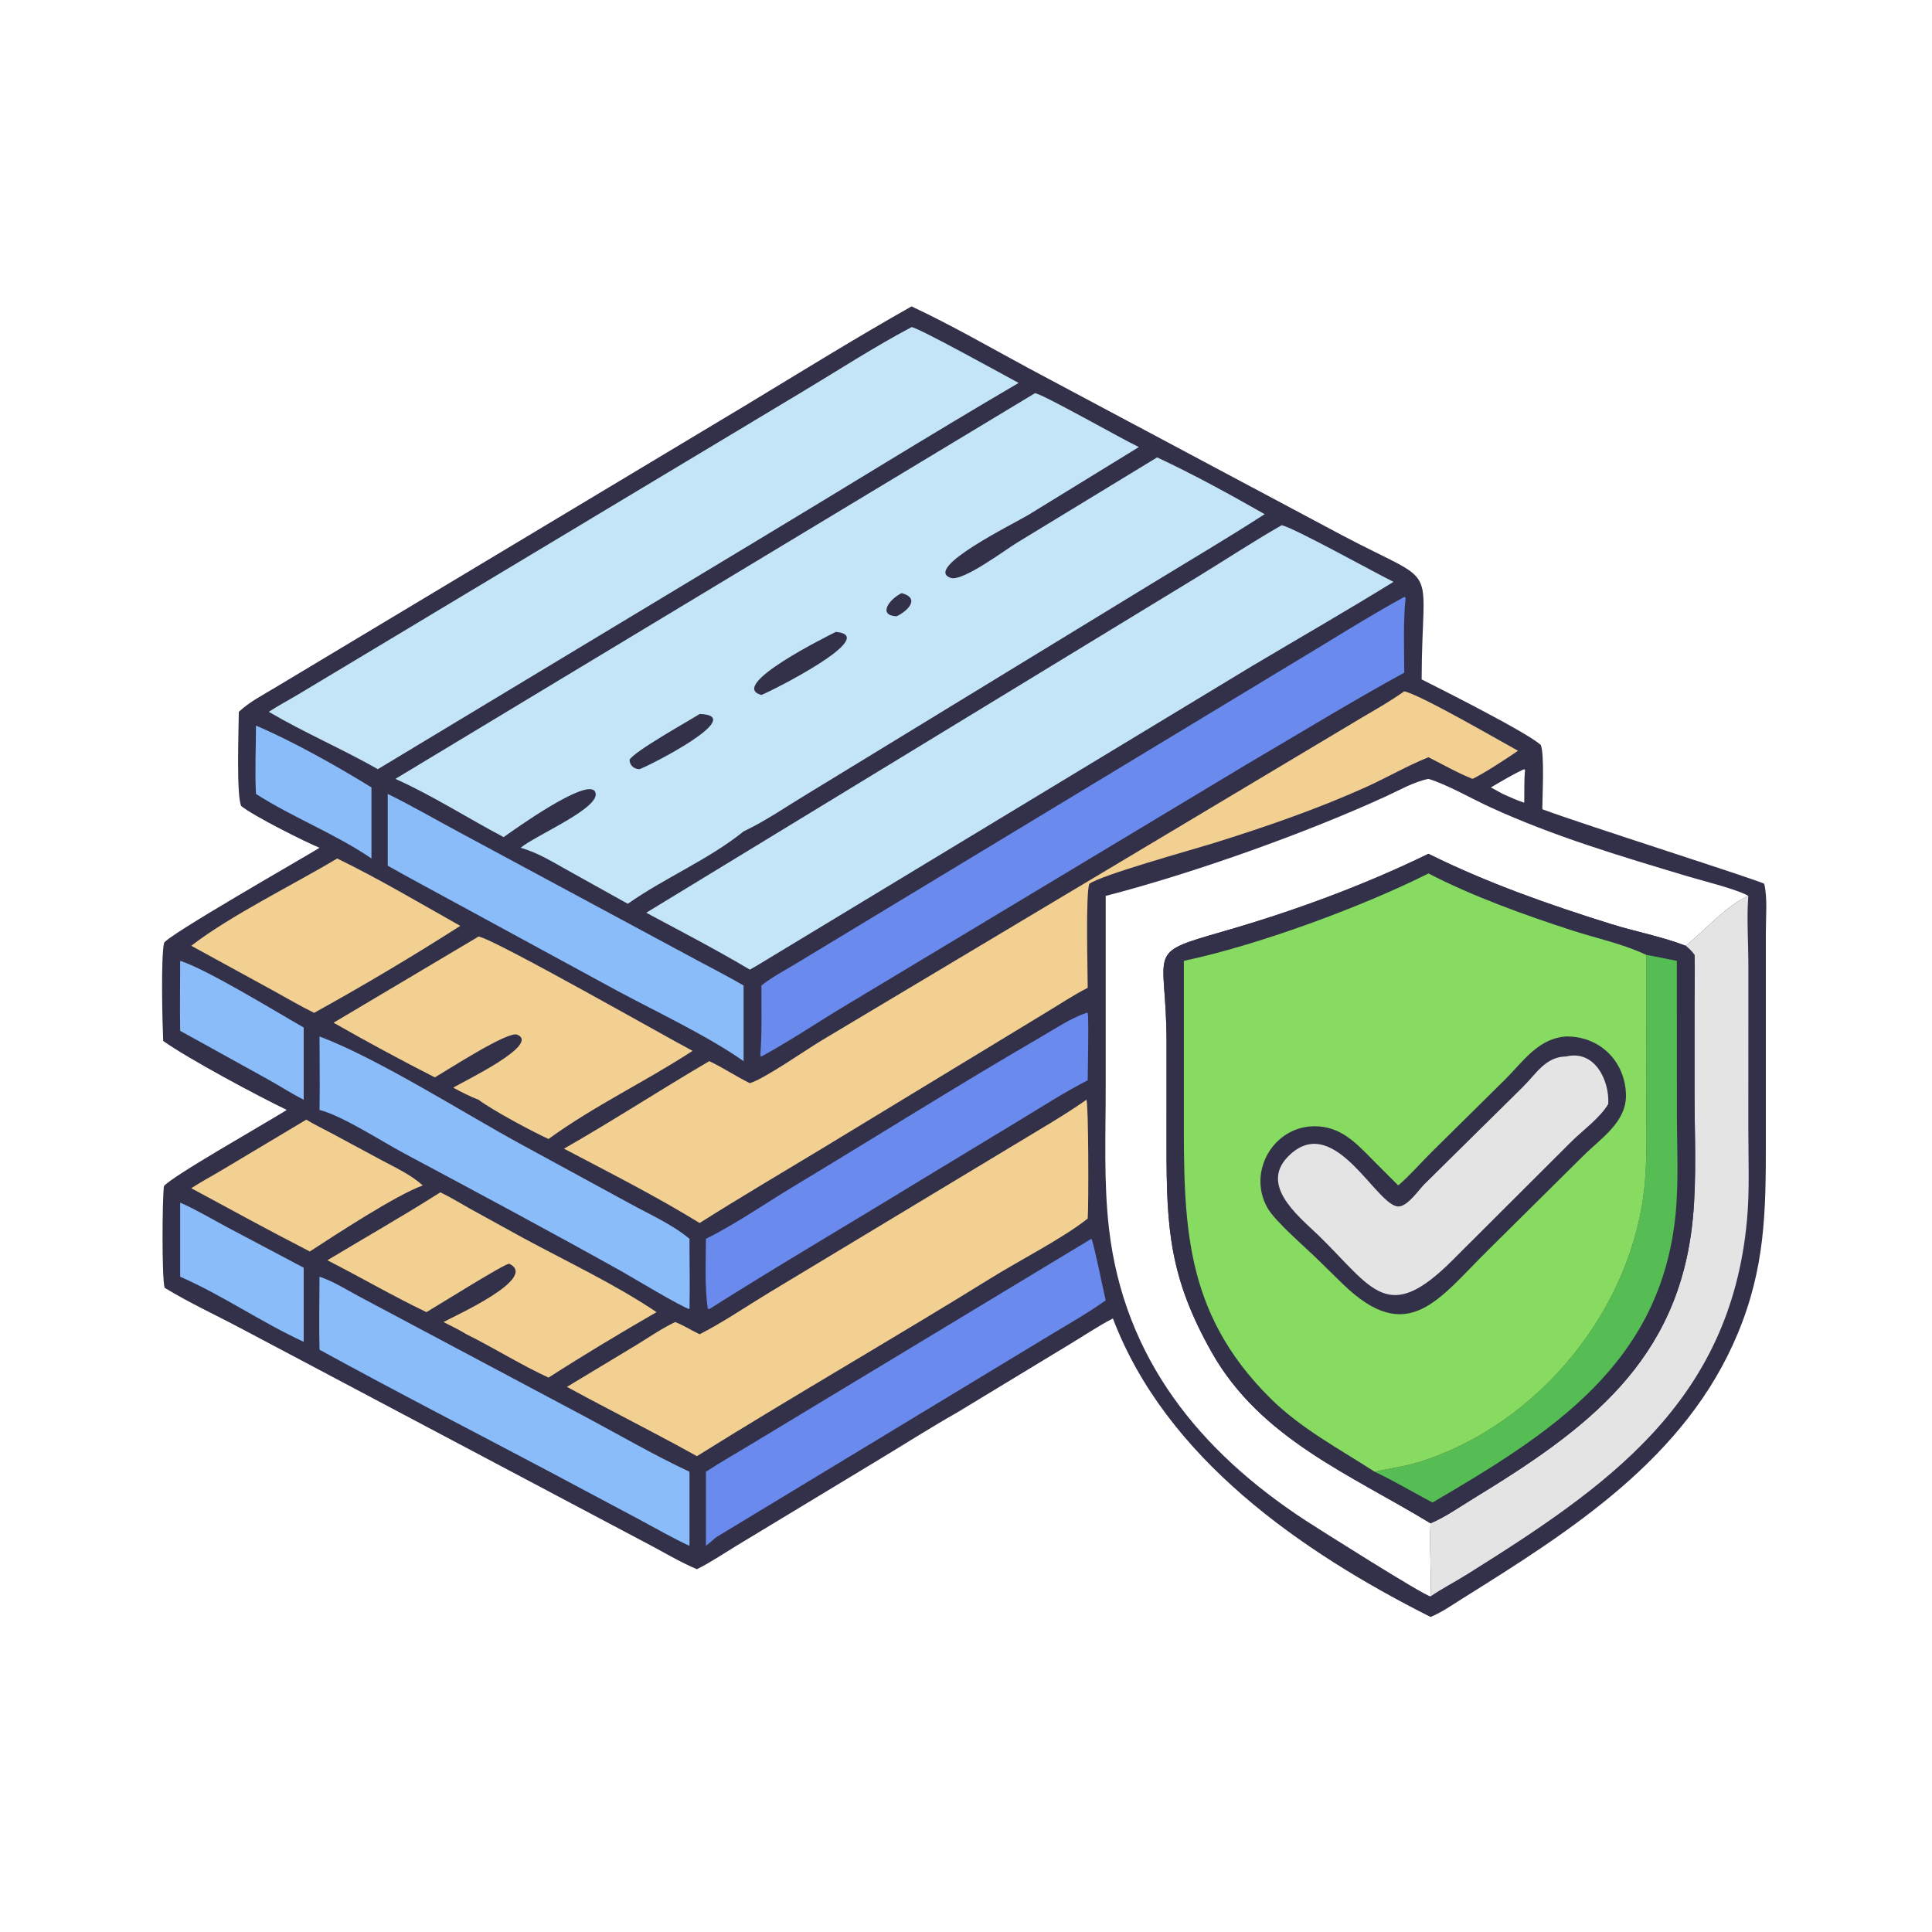
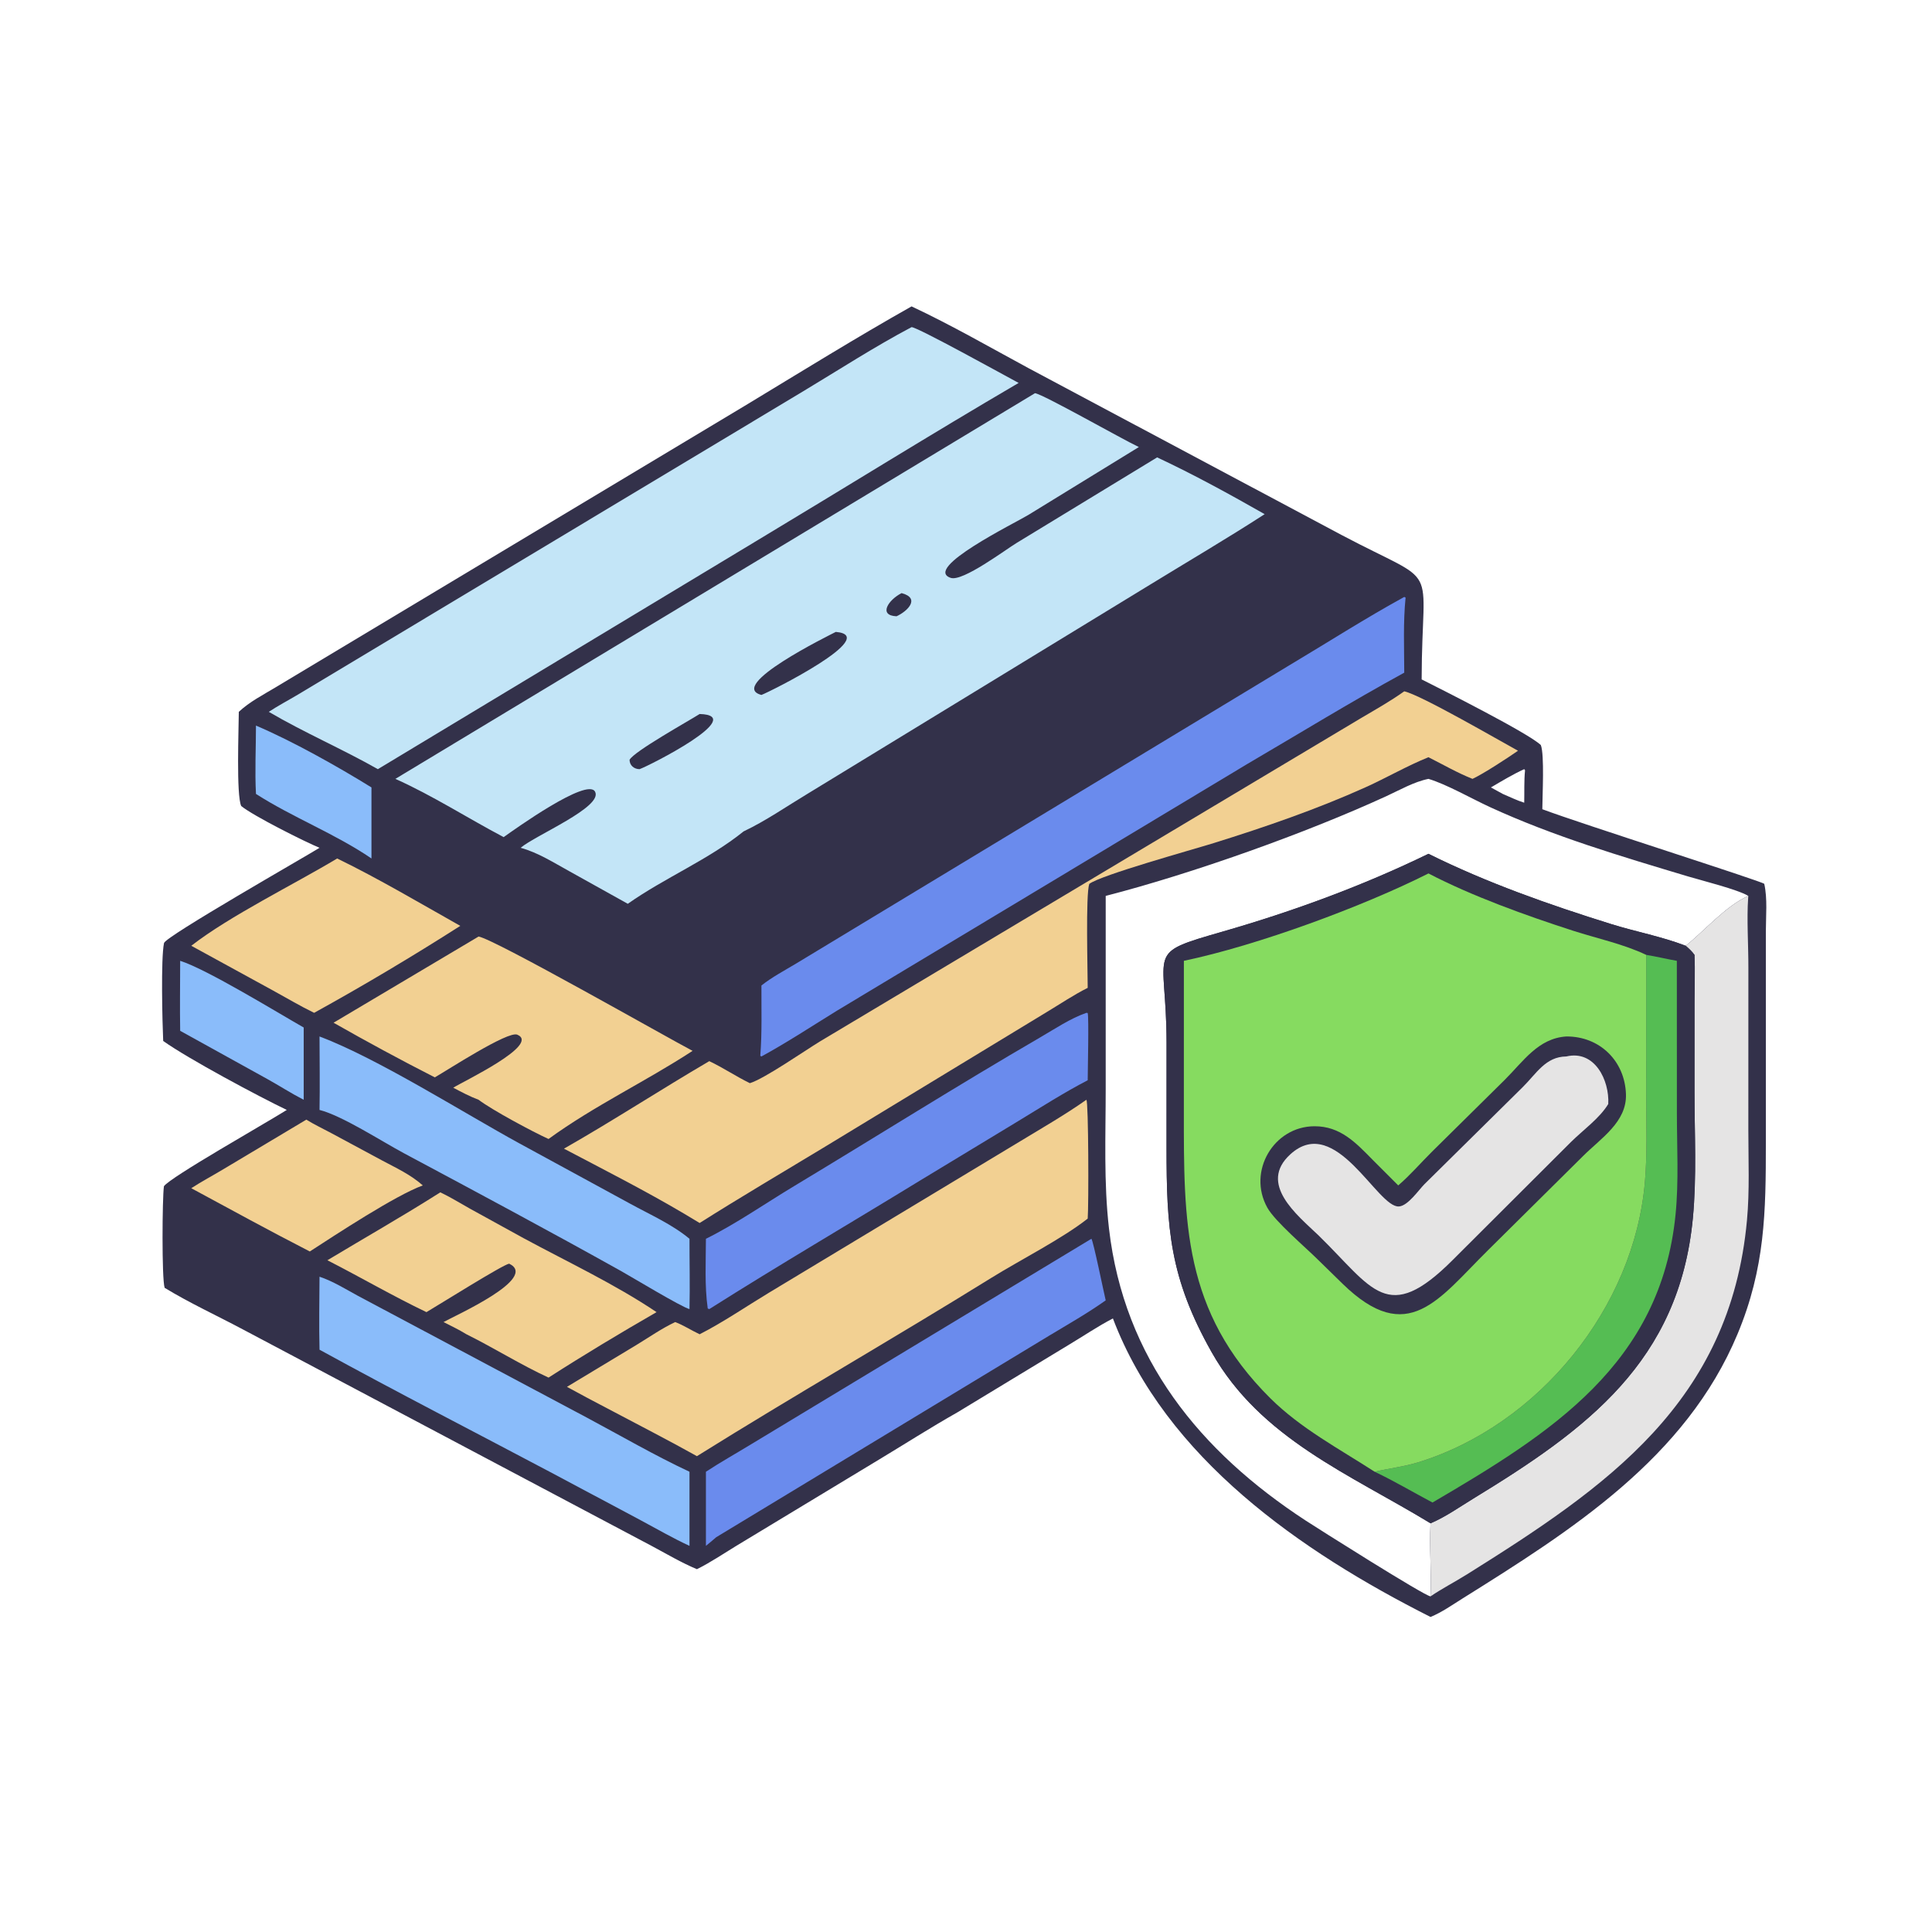
<svg xmlns="http://www.w3.org/2000/svg" width="512" height="512">
  <path fill="#33314A" d="M241.573 81.197C252.187 86.169 262.471 92.115 272.778 97.68L355.573 141.801C382.357 155.969 376.806 147.725 376.751 180.051C382.243 182.809 405.08 194.317 408.339 197.453C409.329 200.041 408.744 210.911 408.731 214.45C418.818 218.268 467.121 233.592 467.547 234.23C468.433 238.126 467.971 242.811 467.971 246.81L467.971 302.818C467.972 321.256 467.78 335.987 460.477 353.506C446.763 386.401 416.503 405.541 387.502 423.671C384.795 425.364 382.063 427.297 379.106 428.514C344.699 411.154 308.977 386.391 294.933 349.405C290.975 351.447 287.149 354.059 283.31 356.348L253.608 374.356C246.591 378.321 239.774 382.696 232.866 386.853L195.104 409.681C191.685 411.763 188.278 414.073 184.693 415.852C180.563 414.13 176.618 411.775 172.67 409.672L64.392 352.321C57.51 348.655 50.285 345.338 43.63 341.285C42.846 338.822 42.999 317.463 43.444 314.368C45.051 311.997 70.212 297.786 76.001 294.144C68.415 290.504 49.924 280.621 43.248 275.867C43.026 271.005 42.607 254.059 43.465 249.92C43.828 248.172 81.123 226.916 84.677 224.676C80.905 223.127 67.148 216.244 63.922 213.604C62.588 210.71 63.262 193.139 63.287 188.644C66.196 185.936 69.654 184.188 73.035 182.151L198.178 107.059C212.57 98.355 226.921 89.455 241.573 81.197ZM293.024 237.424L293.022 288.477C293.022 300.813 292.476 313.334 293.897 325.604C297.893 360.102 318.041 384.683 345.985 402.94C349.093 404.97 377.567 422.983 379.106 423.053C379.39 416.619 378.749 410.123 379.106 403.692C357.861 390.753 334.06 381.272 321.125 358.384C309.941 338.595 309.141 325.542 309.146 304.115L309.15 276.219C309.127 251.191 303.041 252.922 324.232 246.819C342.775 241.478 361.199 234.719 378.56 226.269C393.976 233.936 410.558 239.769 426.977 244.888C433.486 246.918 440.373 248.188 446.726 250.641C451.841 246.544 457.394 240.043 463.324 237.424C460.46 235.705 450.983 233.354 447.363 232.268C429.608 226.939 411.735 221.653 394.855 213.888C390.084 211.694 383.373 207.843 378.56 206.411C374.735 207.173 370.919 209.377 367.38 211.003C346.259 220.711 316.116 231.474 293.024 237.424ZM403.934 203.837C400.874 205.23 398.006 206.98 395.108 208.676L398.258 210.402C400.113 211.181 402.016 212.135 403.934 212.726C404.002 209.883 403.869 206.951 404.153 204.123L403.934 203.837Z" />
-   <path fill="#8ABCFA" d="M67.835 192.291C77.423 196.352 89.579 203.19 98.442 208.676L98.442 227.506C88.841 220.947 77.665 216.698 67.835 210.402C67.514 204.433 67.832 198.281 67.835 192.291Z" />
+   <path fill="#8ABCFA" d="M67.835 192.291C77.423 196.352 89.579 203.19 98.442 208.676L98.442 227.506C88.841 220.947 77.665 216.698 67.835 210.402C67.514 204.433 67.832 198.281 67.835 192.291" />
  <path fill="#8ABCFA" d="M47.747 254.627C54.759 256.834 73.433 268.286 80.483 272.301L80.483 291.453C77.238 289.797 74.061 287.738 70.858 285.962L47.747 273.176C47.641 267 47.746 260.805 47.747 254.627Z" />
-   <path fill="#8ABCFA" d="M47.747 318.708C51.957 320.553 56.001 322.975 60.057 325.147L80.483 335.959L80.483 355.595C69.283 350.433 59.007 343.277 47.747 338.34L47.747 318.708Z" />
  <path fill="#F2D092" d="M81.179 296.717C83.298 298.032 85.634 299.126 87.836 300.311L101.313 307.563C105.077 309.568 108.837 311.294 112.049 314.148C104.798 316.778 88.977 327.206 82.1 331.654C71.571 326.246 61.103 320.522 50.689 314.89C53.425 313.104 56.356 311.566 59.157 309.874L81.179 296.717Z" />
  <path fill="#F2D092" d="M89.356 227.506C100.461 232.912 111.217 239.312 121.984 245.365C109.379 253.411 96.341 261.188 83.247 268.412C79.539 266.612 75.942 264.454 72.319 262.478L50.689 250.641C60.944 242.679 77.891 234.393 89.356 227.506Z" />
-   <path fill="#8ABCFA" d="M102.758 210.402C109.102 213.523 115.258 217.091 121.486 220.44L184.537 254.372C188.714 256.628 192.955 258.767 197.054 261.163L197.054 281.216C187.738 274.648 173.977 268.129 163.831 262.704L121.526 239.701C115.273 236.266 108.959 232.954 102.758 229.422L102.758 210.402Z" />
  <path fill="#F2D092" d="M116.688 315.982C119.363 317.243 121.919 318.845 124.505 320.286L138.798 328.155C150.479 334.462 162.962 340.315 173.995 347.73C164.358 353.28 154.723 359.068 145.368 365.079C137.97 361.667 130.937 357.226 123.614 353.595C121.656 352.395 119.588 351.393 117.539 350.36C120.397 348.726 142.897 338.743 134.944 334.889C133.417 335.047 116.356 345.764 113.014 347.73C104.121 343.47 95.546 338.473 86.762 333.981C96.729 327.987 106.873 322.219 116.688 315.982Z" />
  <path fill="#8ABCFA" d="M84.677 274.675C100.131 280.5 122.795 294.896 137.702 303.041L166.96 318.974C172.212 321.86 178.108 324.451 182.721 328.289C182.713 334.496 182.868 340.722 182.721 346.926C180.587 346.379 167.528 338.486 164.689 336.899C145.64 326.253 126.367 315.949 107.123 305.662C101.074 302.429 90.761 295.708 84.677 294.144C84.792 287.66 84.693 281.16 84.677 274.675Z" />
  <path fill="#6A8BED" d="M287.901 268.412L288.248 268.452C288.595 269.737 288.254 283.666 288.254 286.279C281.941 289.549 275.89 293.437 269.812 297.119L243.928 312.791C225.305 324.199 206.418 335.248 187.967 346.926L187.555 346.765C186.705 340.705 187.061 334.399 187.077 328.289C194.991 324.375 202.775 318.943 210.399 314.357C232.177 301.255 253.701 287.68 275.673 274.912C279.618 272.619 283.591 269.928 287.901 268.412Z" />
  <path fill="#8ABCFA" d="M84.677 338.34C88.237 339.531 91.606 341.642 94.9 343.432L155.482 375.661C164.514 380.487 173.45 385.683 182.721 390.029L182.721 409.669C178.344 407.653 174.111 405.192 169.858 402.921L146.724 390.59C126.041 379.63 105.199 368.949 84.677 357.685C84.516 351.253 84.648 344.777 84.677 338.34Z" />
  <path fill="#6A8BED" d="M289.231 328.289C289.702 328.702 292.575 342.797 293.024 344.609C288.211 348.025 283.053 350.947 278 353.991L189.805 407.378C188.916 408.166 187.994 408.914 187.077 409.669L187.077 390.029C190.971 387.458 195.131 385.148 199.121 382.706L289.231 328.289Z" />
  <path fill="#F2D092" d="M126.834 248.189C131.184 248.951 176.916 275.025 183.544 278.487C171.091 286.624 157.417 293.067 145.368 301.844C141.01 299.858 130.406 294.17 126.834 291.453C124.492 290.574 122.324 289.418 120.117 288.254C122.488 286.714 143.378 276.837 137.074 274.194C134.602 273.158 118.659 283.559 115.226 285.511C106.215 280.926 97.175 276.026 88.395 271.031L126.834 248.189Z" />
  <path fill="#E5E4E4" d="M463.324 237.424L463.285 237.918C462.878 243.502 463.358 250.616 463.338 256.428L463.329 299.527C463.33 307.434 463.69 315.524 462.965 323.396C458.518 371.699 425.735 394.078 388.705 417.261C385.576 419.22 382.137 420.986 379.106 423.053C379.39 416.619 378.749 410.123 379.106 403.692C383.04 402.034 386.805 399.359 390.45 397.135C420.456 378.827 444.972 360.875 448.621 322.876C449.674 311.916 449.059 300.391 449.058 289.354L449.063 265.505C449.07 261.36 449.237 257.193 449.058 253.053C448.376 252.097 447.607 251.399 446.726 250.641C451.841 246.544 457.394 240.043 463.324 237.424Z" />
  <path fill="#6A8BED" d="M372.141 158.195L372.495 158.364C371.833 164.939 372.128 171.664 372.141 178.266C358.043 185.967 344.314 194.407 330.45 202.521L221.849 267.814C215.211 271.897 208.632 276.25 201.787 279.975L201.485 279.804C201.971 273.612 201.758 267.37 201.787 261.163C204.611 258.934 207.843 257.23 210.923 255.382L341.591 176.366C351.741 170.322 361.794 163.871 372.141 158.195Z" />
  <path fill="#F2D092" d="M287.901 291.453C288.484 291.968 288.525 319.614 288.254 322.934C281.724 328.127 270.219 333.993 262.794 338.599C236.93 354.643 210.506 369.774 184.693 385.899C176.944 381.564 168.999 377.514 161.154 373.352C157.5 371.443 153.858 369.519 150.246 367.531L168.615 356.456C172.003 354.4 175.356 352.043 178.943 350.36C181.181 351.216 183.236 352.572 185.411 353.595C191.599 350.449 197.884 346.135 203.887 342.516L270.526 302.35C276.364 298.817 282.317 295.382 287.901 291.453Z" />
  <path fill="#F2D092" d="M372.141 183.205C376.592 184.185 397.515 196.353 402.284 198.957C399.444 200.931 393.101 205.078 390.228 206.411C386.236 204.822 382.401 202.606 378.56 200.672C372.861 202.968 367.472 206.119 361.864 208.646C348.953 214.462 335.211 219.195 321.676 223.416C316.082 225.16 291.698 231.903 288.665 234.247C287.692 237.13 288.248 257.218 288.254 261.791C284.543 263.646 280.975 266.06 277.414 268.195L217.928 304.325C207.06 310.895 196.148 317.316 185.411 324.108L181.449 321.727C171.049 315.572 160.154 310.041 149.456 304.409C162.454 296.999 175.045 288.784 187.967 281.216C191.651 282.96 195.052 285.262 198.721 287.053C202.59 285.875 213.137 278.527 217.375 275.944L360.874 190.194C364.674 187.95 368.549 185.777 372.141 183.205Z" />
-   <path fill="#C3E5F7" d="M339.622 139.213C341.877 139.286 365.151 152.202 369.295 154.197C356.91 161.837 344.31 169.074 331.807 176.511L200.477 255.961L198.721 256.964C189.735 251.635 180.468 246.817 171.263 241.882L317.666 152.691C324.99 148.207 332.16 143.473 339.622 139.213Z" />
  <path fill="#C3E5F7" d="M241.573 86.692C243.061 86.653 266.371 99.561 269.948 101.483C246.808 115.021 224.023 129.196 201.041 143.004L100.138 203.837C90.685 198.477 80.604 194.146 71.231 188.644C73.73 186.998 76.42 185.583 78.995 184.051L212.805 103.723C222.329 97.999 231.755 91.892 241.573 86.692Z" />
  <path fill="#C3E5F7" d="M274.278 104.202C276.334 104.409 297.218 116.306 301.811 118.473L272.522 136.463C268.963 138.628 244.422 150.663 251.966 153.146C255.156 154.195 266.525 145.617 269.464 143.857L306.653 121.212C316.322 125.736 325.873 130.979 335.15 136.26C325.138 142.737 314.81 148.794 304.642 155.026L214.03 210.348C208.448 213.709 202.94 217.539 197.054 220.334C187.747 227.842 176.169 232.609 166.372 239.516L150.953 230.927C146.803 228.648 142.561 225.926 137.973 224.676C141.86 221.358 159.955 213.808 157.684 209.779C155.576 206.037 136.467 219.719 133.475 221.846C123.938 216.821 114.611 210.804 104.774 206.411L274.278 104.202Z" />
  <path fill="#33314A" d="M238.936 157.181C244.035 158.54 240.443 162.038 237.589 163.319C232.682 163.113 235.425 158.956 238.936 157.181Z" />
  <path fill="#33314A" d="M185.411 189.217C198.442 189.603 171.828 203.048 169.481 203.837C168.017 203.821 166.852 202.828 166.841 201.359C168.002 199.138 182.354 191.155 185.411 189.217Z" />
  <path fill="#33314A" d="M221.497 167.461C233.626 168.517 204.158 183.282 201.787 184.168C192.563 181.739 219.539 168.467 221.497 167.461Z" />
  <path fill="#33314A" d="M378.56 226.269C393.976 233.936 410.558 239.769 426.977 244.888C433.486 246.918 440.373 248.188 446.726 250.641C447.607 251.399 448.376 252.097 449.058 253.053C449.237 257.193 449.07 261.36 449.063 265.505L449.058 289.354C449.059 300.391 449.674 311.916 448.621 322.876C444.972 360.875 420.456 378.827 390.45 397.135C386.805 399.359 383.04 402.034 379.106 403.692C357.861 390.753 334.06 381.272 321.125 358.384C309.941 338.595 309.141 325.542 309.146 304.115L309.15 276.219C309.127 251.191 303.041 252.922 324.232 246.819C342.775 241.478 361.199 234.719 378.56 226.269Z" />
  <path fill="#55BD53" d="M436.262 253.053C438.993 253.496 441.665 254.151 444.381 254.627L444.394 295.036C444.396 303.859 444.912 313.033 444.044 321.816C440.12 361.511 410.976 379.827 379.628 398.186C374.541 395.492 369.494 392.492 364.303 390.029C368.116 389.123 372.042 388.695 375.8 387.537C407.783 377.686 433.103 346.555 435.924 313.151C436.562 305.602 436.27 297.906 436.269 290.332L436.262 253.053Z" />
  <path fill="#86DB60" d="M378.56 231.471C390.031 237.462 404.514 242.662 416.861 246.647C423.239 248.705 430.223 250.169 436.262 253.053L436.269 290.332C436.27 297.906 436.562 305.602 435.924 313.151C433.103 346.555 407.783 377.686 375.8 387.537C372.042 388.695 368.116 389.123 364.303 390.029C354.838 383.912 344.706 378.555 336.637 370.54C313.451 347.509 313.723 323.74 313.734 294.324L313.739 254.627C333.364 250.51 361.229 240.205 378.56 231.471Z" />
  <path fill="#33314A" d="M415.078 274.675C423.939 274.606 430.627 281.184 430.897 290.005C431.121 297.346 424.247 301.657 419.548 306.343L394.345 331.314C381.21 344.284 373.109 357.055 355.82 340.233L349.425 333.981C346.063 330.616 337.916 323.742 335.855 320.043C330.512 310.455 337.529 298.492 348.359 298.468C355.216 298.452 359.292 302.814 363.761 307.359L370.548 314.148C373.699 311.451 376.57 308.106 379.53 305.175L398.84 286.102C403.715 281.234 407.674 275.157 415.078 274.675Z" />
  <path fill="#E5E4E4" d="M415.078 279.975C422.626 278.172 426.548 286.301 426.205 292.578C423.924 296.351 419.489 299.51 416.366 302.599L385.007 333.887C367.599 351.328 363.837 341.476 349.425 327.389C343.675 321.923 333.396 313.722 341.944 305.913C354.001 294.899 365.036 320.199 370.761 319.724C373.151 319.525 375.946 315.374 377.495 313.815L403.514 288.121C407.18 284.506 409.584 280.029 415.078 279.975Z" />
</svg>